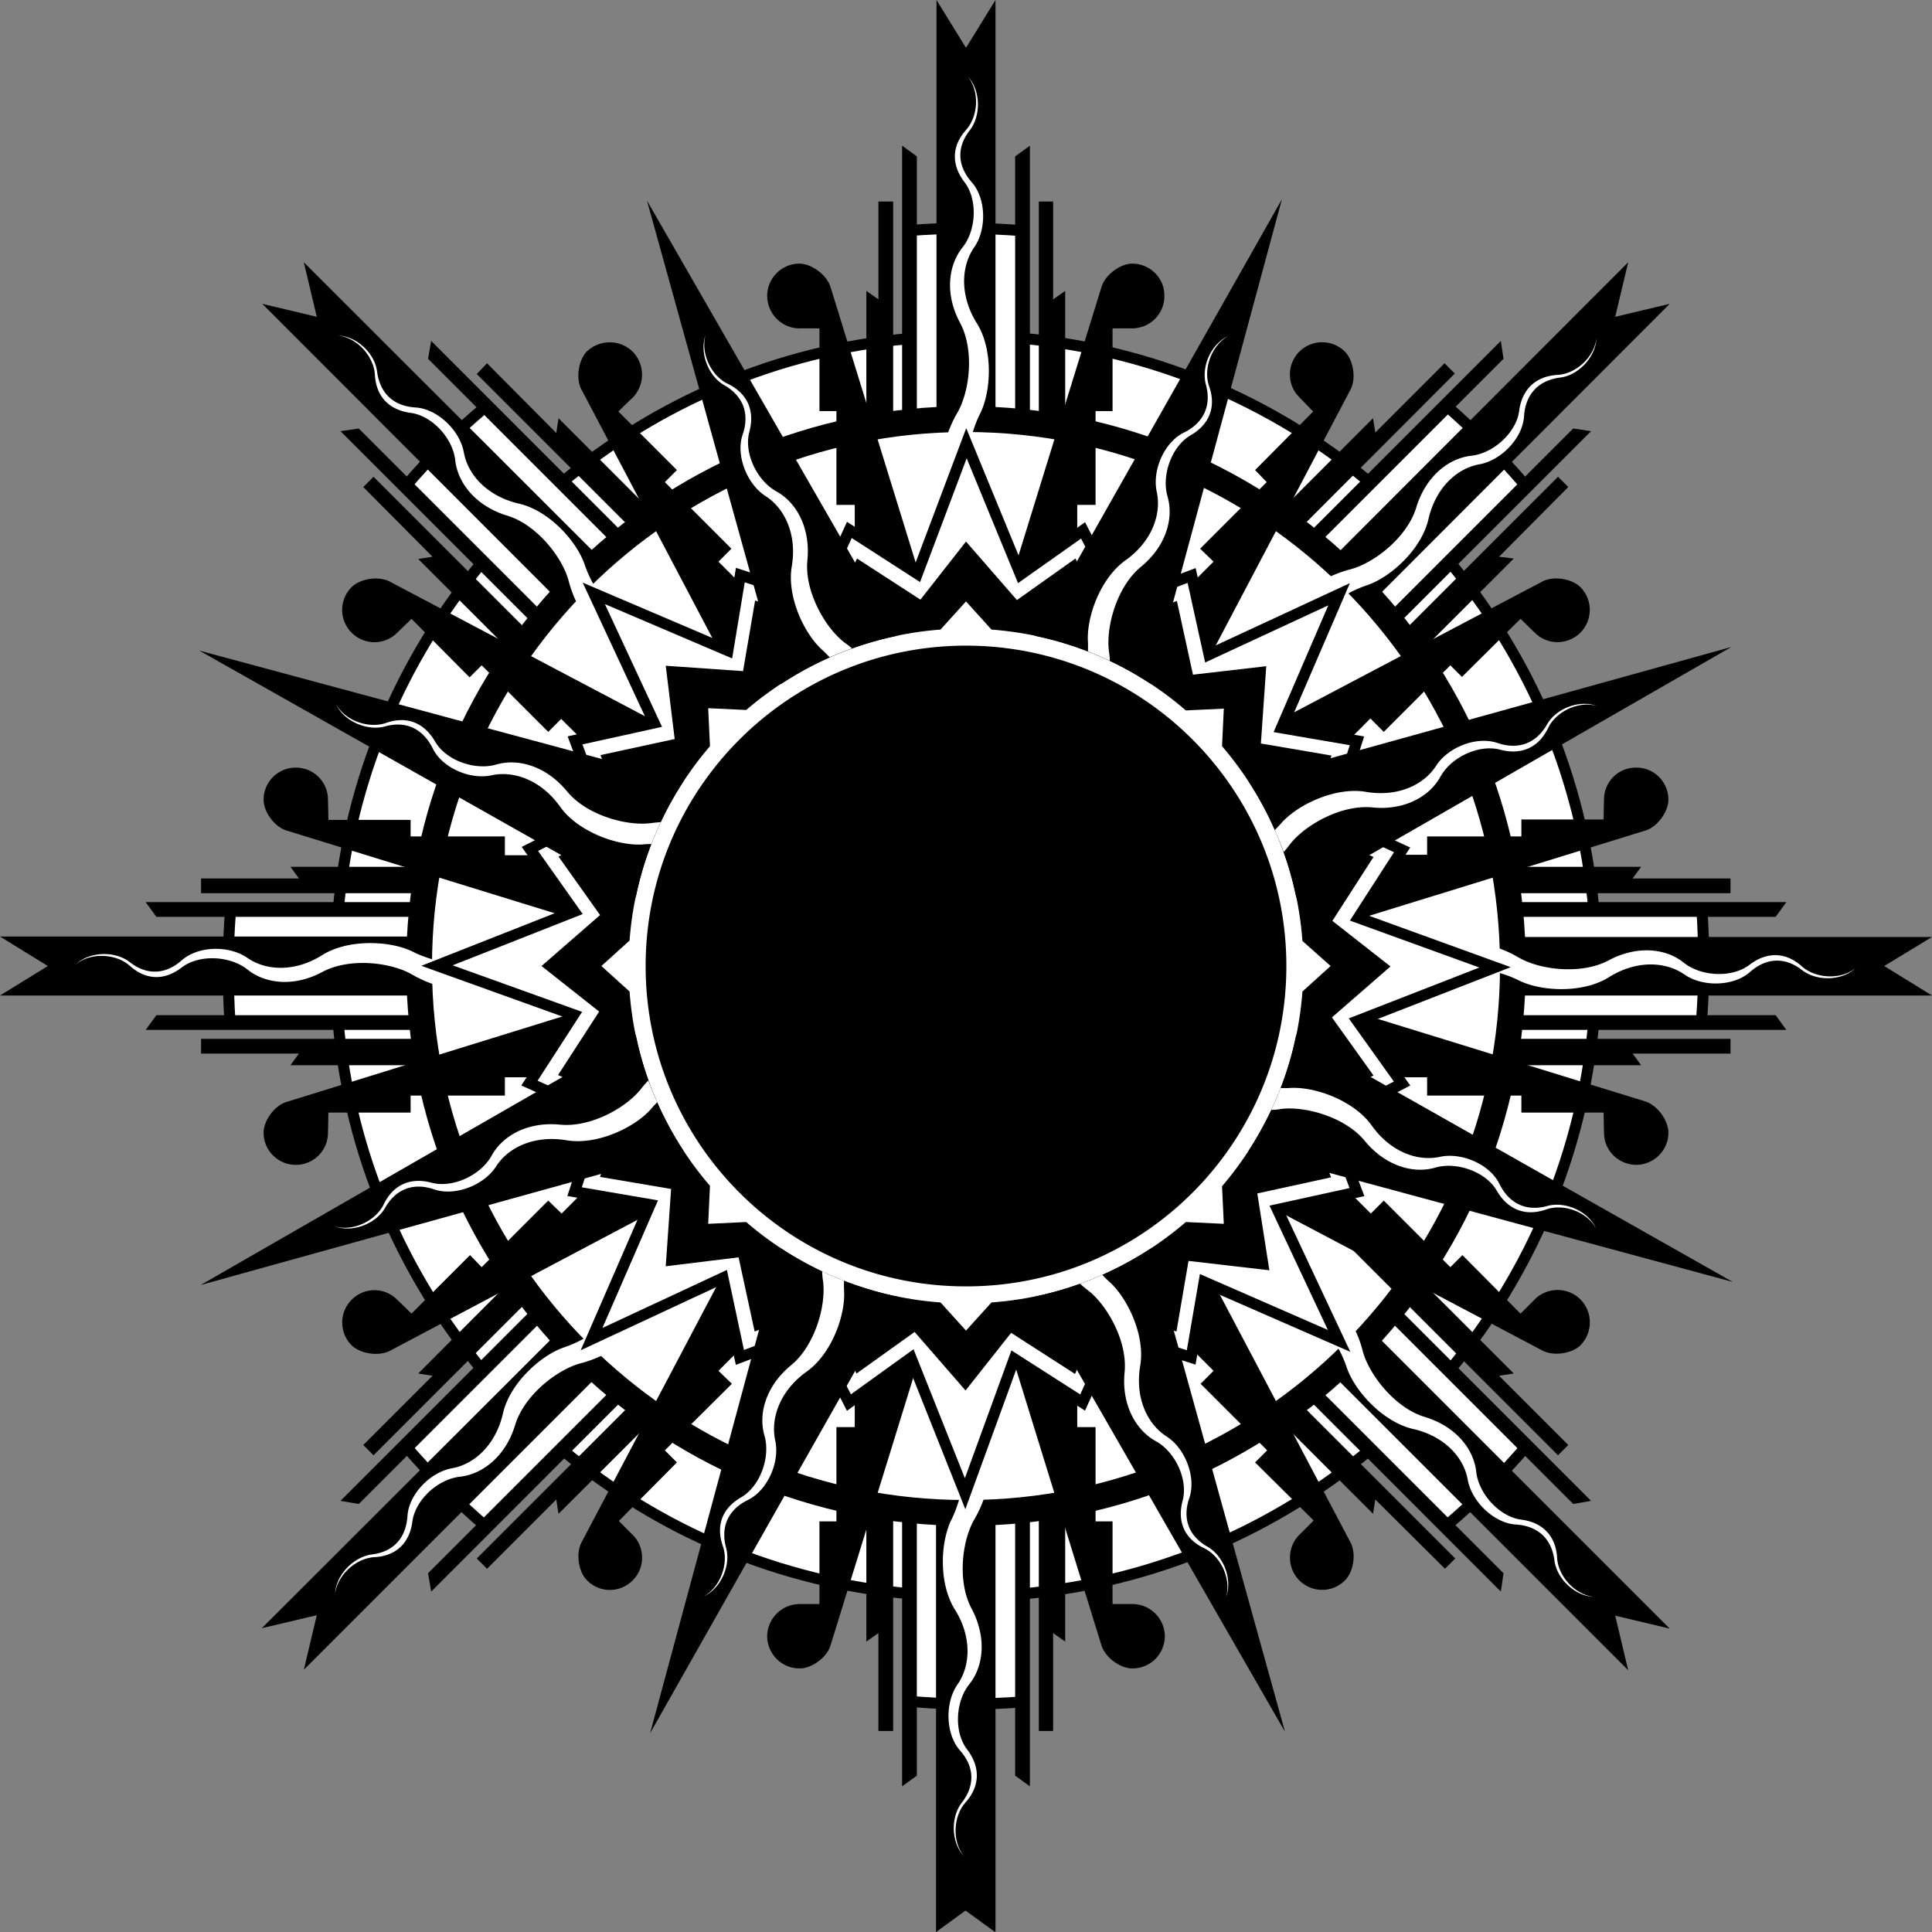
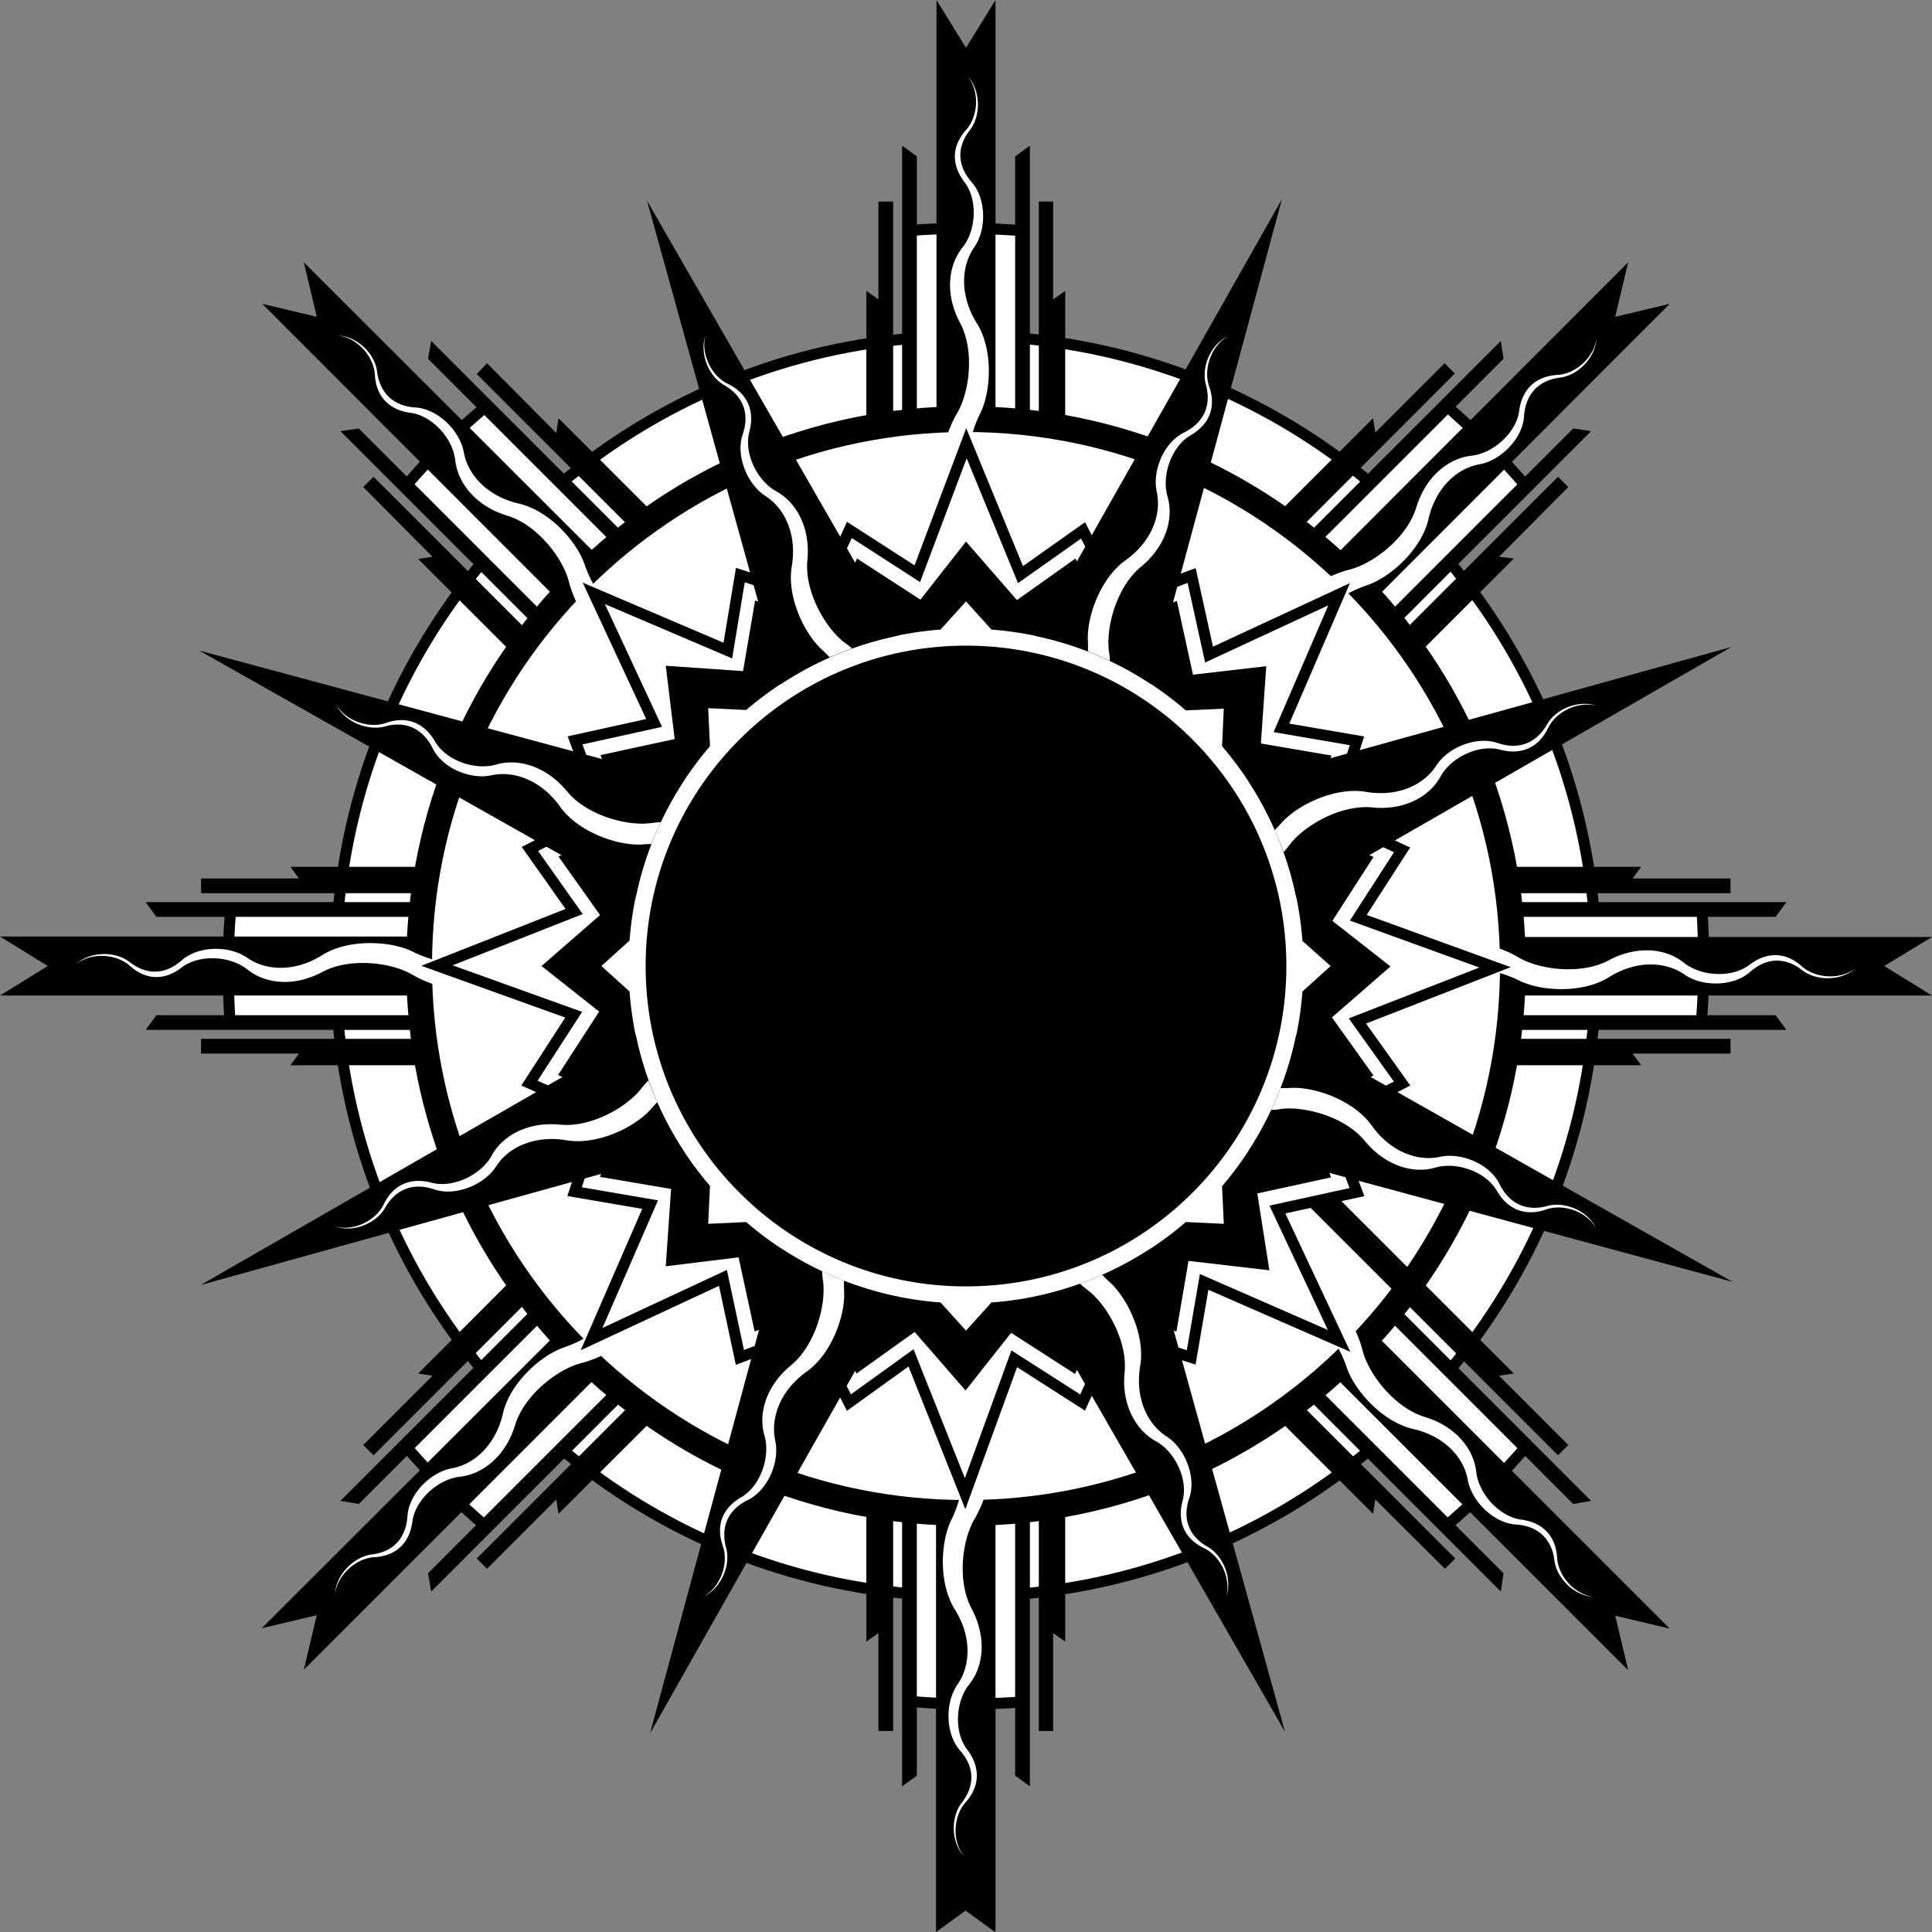
<svg xmlns="http://www.w3.org/2000/svg" width="576.531" height="576.536" viewBox="0 0 432.398 432.402">
  <rect x="0" y="0" width="432.398" height="432.402" fill="#808080" stroke="none" />
  <path style="fill:#fff;fill-opacity:1;fill-rule:nonzero;stroke:none" d="M470.227 447.875c.312-4.078.535-8.207.5-12.398.035-4.27-.13-8.59-.403-12.801h-24.199c-2.703-29.492-14.422-56.34-32.398-77.801l17.097-17c-2.722-3.121-5.484-6.2-8.398-9.102a196.818 196.818 0 0 0-9.403-8.796l-17.199 17.097c-21.457-17.883-48.34-29.512-77.8-32.097v-24.102c-4.106-.29-8.235-.512-12.399-.5a150.55 150.55 0 0 0-12.8.5l-.098 24.2c-29.426 2.628-56.27 14.347-77.704 32.3l-17-17c-3.152 2.648-6.226 5.41-9.199 8.398a155.956 155.956 0 0 0-8.699 9.403l17.102 17.097c-17.915 21.48-29.543 48.368-32.102 77.801h-24.102c-.32 4.133-.539 8.262-.5 12.403-.039 4.32.125 8.64.403 12.898h24.199c2.7 29.445 14.418 56.293 32.398 77.7l-17.097 17.1c2.719 3.079 5.48 6.153 8.398 9.098a187.05 187.05 0 0 0 9.403 8.704l17.199-17.102c21.449 17.938 48.332 29.566 77.8 32.102v24.097c4.102.348 8.231.567 12.399.602 4.293-.035 8.613-.2 12.8-.5l.098-24.2c29.418-2.675 56.266-14.394 77.704-32.402l17 17.102c3.144-2.696 6.222-5.457 9.199-8.403a192.487 192.487 0 0 0 8.699-9.398l-17.102-17.102c17.91-21.523 29.54-48.406 32.102-77.898h24.102" transform="translate(-89.426 -219.273)" />
  <path style="fill:none;stroke:#000;stroke-width:24.723;stroke-linecap:butt;stroke-linejoin:miter;stroke-miterlimit:4;stroke-opacity:1" d="M4702.266 3941.25c3.125 40.781 5.351 82.07 5 123.984.351 42.696-1.29 85.899-4.024 128.008H4461.25c-27.031 294.922-144.219 563.399-323.984 778.008l170.976 170c-27.226 31.21-54.844 61.992-83.984 91.016-30.703 30.78-62.383 60.156-94.024 87.968l-171.992-170.976c-214.57 178.828-483.398 295.117-778.008 320.976v241.016c-41.054 2.89-82.343 5.117-123.984 5-42.969.117-86.172-1.523-128.008-5l-.976-241.992c-294.258-26.29-562.696-143.477-777.032-323.008l-170 170c-31.523-26.484-62.265-54.102-91.992-83.984-30.078-29.961-59.453-61.641-86.992-94.024l171.016-170.976c-179.141-214.805-295.43-483.672-321.016-778.008h-241.016c-3.203-41.328-5.39-82.617-5-124.024-.39-43.203 1.25-86.406 4.024-128.984h241.992c26.992-294.453 144.18-562.93 323.984-776.992l-170.976-171.016c27.187-30.781 54.805-61.523 83.984-90.976 30.664-30.352 62.344-59.727 94.024-87.032l171.992 171.016c214.492-179.375 483.32-295.664 778.008-321.016v-240.976c41.015-3.477 82.304-5.664 123.984-6.016 42.93.352 86.133 1.992 128.008 5l.976 241.992c294.18 26.758 562.657 143.946 777.032 324.024l170-171.016c31.445 26.953 62.226 54.57 91.992 84.024 30.039 30.39 59.414 62.07 86.992 93.984l-171.016 171.016c179.102 215.234 295.391 484.062 321.016 778.984Zm0 0" transform="matrix(.1 0 0 -.1 -89.426 622.727)" />
  <path style="fill:#000;fill-opacity:1;fill-rule:nonzero;stroke:none" d="m305.625 229.977-6.602-10.704v128.301h13.204v-128.3l-6.602 10.703m-145.301 60.199-12.199-2.903 90.602 90.704 9.398-9.403-90.7-90.597 2.9 12.199m-60.2 145.301-10.7 6.597h128.2v-13.199h-128.2l10.7 6.602m60.199 145.296-2.898 12.204 90.597-90.602-9.296-9.3-90.704 90.6 12.301-2.902m145.301 60.204 6.602 10.699v-128.2h-13.204v128.2l6.602-10.7m145.301-60.101 12.199 2.898-90.7-90.699-9.3 9.301 90.7 90.7-2.9-12.2m60.2-145.398 10.7-6.5h-128.2v13.097h128.2l-10.7-6.597m-60.199-145.301 2.898-12.2-90.597 90.7 9.296 9.3 90.602-90.703-12.2 2.903m-164.902-25.801v21.898l-2.699-1.898v62.398h6v-82.398h-3.3m5.3-12.5v94.898h3.301v-92.5l-3.3-2.398m33.8 12.5v21.898l2.7-1.898v62.398h-5.9v-82.398h3.2m-5.199-12.5v94.898h-3.301v-92.5l3.3-2.398m-149.198 76.398 15.5 15.602-3.204.5 44.102 44.102 1.898-1.801.5-.5 1.801-1.903-58.3-58.296-2.297 2.296m-5.102-12.5 67.102 67.102 2.398-2.3-65.398-65.4-4.102.598m32.801-15.199 15.5 15.602.5-3.301 44.199 44.2-1.898 1.902-.5.398-1.801 1.898-58.301-58.296 2.3-2.403m-12.499-5 67.097 67.102-2.398 2.3-65.398-65.402.699-4m-51.5 159.5h21.898l-1.898 2.602h62.5v-5.903h-82.5v3.301m-12.403-5.301h94.903v-3.296h-92.5l-2.403 3.296m12.403-33.898h21.898l-1.898-2.602h62.5v5.903h-82.5v-3.301m-12.403 5.301h94.903v3.3h-92.5l-2.403-3.3m63.903 154.301 67.097-67.102-2.398-2.398-65.398 65.398.699 4.102m-15.199-32.801 15.5-15.5-3.204-.5 44.102-44.2 4.2 4.2-58.302 58.3-2.296-2.3m-5.102 12.5 67.102-67.102 2.398 2.403-65.398 65.398-4.102-.7" transform="translate(-89.426 -219.273)" />
  <path style="fill:#000;fill-opacity:1;fill-rule:nonzero;stroke:none" d="m305.523 646.875 6.602 4.8V523.478h-13.2v128.199l6.598-4.801m19.602-40.2v-21.903l2.7 1.903v-62.5h-5.9v82.5h3.2m-5.199 12.398v-94.898h-3.301v92.5l3.3 2.398m-33.902-12.398v-21.903l-2.699 1.903v-62.5h6v82.5h-3.3m5.3 12.398v-94.898h3.301v92.5l-3.3 2.398m154.198-63.898-67.097-67.102-2.301 2.403 65.398 65.398 4-.7m-32.699 15.2-15.597-15.5-.5 3.2-44.102-44.098 1.8-1.903.5-.5 1.9-1.8 58.3 58.3-2.3 2.301m12.499 5.102-67.097-67.102 2.296-2.398 65.403 65.398-.602 4.102m51.403-159.602h-21.903l1.903-2.602h-62.403v5.903h82.403v-3.301m12.5 5.301h-94.903v3.3h92.5l2.403-3.3m-12.5 33.898h-21.903l1.903 2.602h-62.403v-5.903h82.403v3.301m12.5-5.301h-94.903v-3.296h92.5l2.403 3.296m-63.903-154.199-67.097 67.102 2.296 2.3 65.403-65.402-.602-4m15.102 32.699-15.5 15.602 3.3.398-44.203 44.204-1.898-1.801-.398-.5-1.903-1.903 58.301-58.296 2.3 2.296m-27.698-27.699-15.5 15.5-.5-3.199-44.204 44.2 1.903 1.8.5.5 1.8 1.898 58.297-58.398-2.296-2.3m32.796 15.198-67.097 67.102-2.301-2.3 65.398-65.4 4 .598M198.426 570.375l15.5-15.5.5 3.2 44.199-44.098-1.898-1.903-2.301-2.3-58.301 58.3 2.3 2.301" transform="translate(-89.426 -219.273)" />
  <path style="fill:#fff;fill-opacity:1;fill-rule:nonzero;stroke:none" d="M305.625 557.875c67.598.031 122.402-54.773 122.398-122.398.004-67.575-54.8-122.38-122.398-122.403-67.602.024-122.406 54.828-122.398 122.403-.008 67.625 54.796 122.43 122.398 122.398" transform="translate(-89.426 -219.273)" />
  <path style="fill:none;stroke:#000;stroke-width:57.688;stroke-linecap:butt;stroke-linejoin:miter;stroke-miterlimit:4;stroke-opacity:1" d="M3056.25 2841.25c675.977-.313 1224.023 547.734 1223.984 1223.984.04 675.743-548.007 1223.79-1223.984 1224.024-676.016-.235-1224.063-548.281-1223.984-1224.024-.078-676.25 547.968-1224.296 1223.984-1223.984zm0 0" transform="matrix(.1 0 0 -.1 -89.426 622.727)" />
-   <path style="fill:#000;fill-opacity:1;fill-rule:nonzero;stroke:none" d="m297.727 356.074-22.403-72.5c-.851-2.844-4.316-5.289-7-5.3-3.941.011-7.18 3.25-7.199 7.203.02 4.027 3.258 7.261 7.2 7.296.425-.035 4.5 0 4.5 0v18.5h3.8v21h4.102v23.801h17m15.796 0 22.403-72.5c.82-2.844 4.281-5.289 6.898-5.3 4.012.011 7.246 3.25 7.2 7.203.046 4.027-3.188 7.261-7.2 7.296-.355-.035-4.398 0-4.398 0v18.5h-3.801v21h-4.102v23.801h-17m-69.699 28.801-67.097-35.398c-2.57-1.387-6.747-.668-8.602 1.199-2.832 2.82-2.832 7.394 0 10.199a7.17 7.17 0 0 0 10.2 0c.277-.246 3.198-3.102 3.198-3.102l13 13.102 2.704-2.7 14.898 14.9 2.898-2.9 16.801 16.7 12-12m11.199-11.102-35.398-67.199c-1.434-2.52-.715-6.695 1.102-8.597 2.87-2.786 7.445-2.786 10.296 0a7.374 7.374 0 0 1 0 10.296c-.296.227-3.199 3.102-3.199 3.102l13.102 13.102-2.7 2.699 14.899 14.898-2.898 2.903 16.796 16.796-12 12m-28.796 69.602-72.602 22.5c-2.773.777-5.219 4.238-5.2 6.898-.019 3.97 3.216 7.207 7.2 7.204 3.996.004 7.234-3.235 7.2-7.204.034-.398.1-4.5.1-4.5h18.4v-3.796h21.1v-4.102h23.802v-17m0-15.801-72.602-22.398c-2.773-.797-5.219-4.262-5.2-6.903a7.164 7.164 0 0 1 7.2-7.199c3.996-.02 7.234 3.215 7.2 7.2.034.382.1 4.5.1 4.5h18.4v3.703h21.1v4.199h23.802v16.898m28.796 69.699-35.398 67.102c-1.414 2.594-.695 6.77 1.2 8.602 2.792 2.855 7.366 2.855 10.198 0 2.813-2.79 2.813-7.364 0-10.204-.277-.25-3.097-3.097-3.097-3.097l13-13.102-2.7-2.699 15-14.898-3-2.903 16.797-16.8-12-12m-11.199-11.2-67.097 35.5c-2.551 1.36-6.73.64-8.602-1.199-2.813-2.848-2.813-7.422 0-10.2 2.828-2.866 7.406-2.866 10.2 0 .292.223 3.198 3.098 3.198 3.098l13.102-13.097 2.602 2.699 14.898-14.898 3 2.898 16.7-16.8 12 12m69.698 28.902 22.403 72.5c.847 2.796 4.308 5.242 6.898 5.199 4.04.043 7.274-3.192 7.301-7.2-.027-3.972-3.262-7.21-7.3-7.203-.329-.008-4.4 0-4.4 0v-18.5h-3.8v-21.097h-4.102v-23.7h-17m-15.796.001-22.403 72.5c-.828 2.796-4.289 5.242-6.898 5.199-4.016.043-7.254-3.192-7.301-7.2.047-3.972 3.285-7.21 7.3-7.203.352-.008 4.4 0 4.4 0v-18.5h3.8v-21.097h4.102v-23.7h17m69.699-28.902 67.097 35.403c2.567 1.437 6.743.718 8.602-1.102a7.314 7.314 0 0 0 0-10.3c-2.816-2.786-7.39-2.786-10.2 0-.28.304-3.198 3.198-3.198 3.198l-13-13.097-2.704 2.699-14.898-14.898-2.898 2.898-16.801-16.8-12 12m-11.199 11.198 35.398 67.102c1.43 2.574.71 6.754-1.2 8.602-2.777 2.835-7.35 2.835-10.198 0-2.797-2.805-2.797-7.383 0-10.204.293-.265 3.199-3.199 3.199-3.199l-13.102-13 2.7-2.699-14.899-14.898 2.898-2.903-16.796-16.8 12-12m28.796-69.7 72.602-22.398c2.77-.824 5.215-4.285 5.2-6.903.015-4.011-3.22-7.246-7.2-7.199a7.106 7.106 0 0 0-7.2 7.2c-.038.355-.1 4.402-.1 4.402h-18.4v3.8h-21.1v4.098h-23.802v17m0 15.801 72.602 22.398c2.77.856 5.215 4.317 5.2 7 .015 3.942-3.22 7.176-7.2 7.204-4.004-.028-7.238-3.262-7.2-7.204-.038-.425-.1-4.5-.1-4.5h-18.4v-3.796h-21.1v-4.102h-23.802v-17m-28.796-69.602 35.398-67.199c1.41-2.539.691-6.715-1.2-8.597-2.796-2.805-7.37-2.805-10.198 0-2.817 2.84-2.817 7.414 0 10.199.273.304 3.097 3.199 3.097 3.199l-13 13.102 2.602 2.699-14.903 14.898 3 2.903-16.796 16.796 12 12m11.097 11.102 67.2-35.398c2.546-1.407 6.722-.688 8.601 1.199 2.809 2.8 2.809 7.375 0 10.199-2.836 2.82-7.41 2.82-10.2 0-.296-.27-3.198-3.102-3.198-3.102l-13.102 13-2.602-2.597-14.898 14.898-3-3-16.7 16.801-12.1-12" transform="translate(-89.426 -219.273)" />
  <path style="fill:#000;fill-opacity:1;fill-rule:nonzero;stroke:none" d="m440.426 542.676-15.5-15.5 3.3-.5-44.203-44.2-1.898 1.899-.398.5-1.903 1.8 58.301 58.302 2.3-2.301" transform="translate(-89.426 -219.273)" />
  <path style="fill:#fff;fill-opacity:1;fill-rule:nonzero;stroke:none" d="M226.625 355.875a27.273 27.273 0 0 1-6.3-10.102c-1.731-5.312-8.012-12.25-14.802-13.796-6.882-1.59-11.37-6.297-12.296-11.5-.891-4.88-5.872-9.653-10.704-10-4.902-.262-8.039-3.079-8.699-8-.449-3.954-4.387-7.907-8.699-8.102 4.29.492 7.95 4.703 8.2 8.7.245 4.933 3.187 7.956 8 8.6 4.855.634 9.5 5.731 10 10.7.62 5.215 4.777 10.215 11.6 12.3 6.606 1.977 12.4 9.329 13.802 14.7 1.078 4.133 3.128 7.758 5.699 10.7l4.199-4.2m-33.102 79.199c-3.914-.074-7.921-.918-11.699-2.8-4.953-2.461-14.3-2.922-20.199.703-5.988 3.824-12.488 3.671-16.8.699-4.102-2.875-11-2.727-14.7.5-3.613 3.222-7.824 3.449-11.7.398-3.183-2.441-8.765-2.449-12 .5 3.43-2.722 8.997-2.332 12 .301 3.66 3.328 7.88 3.387 11.7.398 3.918-2.949 10.809-2.62 14.7.5 4.1 3.282 10.577 3.88 16.8.5 6.145-3.242 15.441-2.14 20.2.704 3.714 2.12 7.726 3.234 11.698 3.5v-5.903m32.5 79.403c-2.796 2.683-6.226 4.921-10.199 6.296-5.273 1.727-12.215 8.008-13.8 14.704-1.547 6.976-6.254 11.464-11.399 12.398-4.938.883-9.71 5.863-10 10.7-.32 4.898-3.137 8.034-8 8.6-4.012.544-7.965 4.481-8.2 8.802.532-4.297 4.743-7.957 8.802-8.204 4.87-.25 7.894-3.187 8.5-8 .668-4.859 5.77-9.503 10.699-10 5.254-.625 10.254-4.78 12.3-11.597 2.016-6.614 9.368-12.406 14.7-13.801 4.172-1.086 7.797-3.137 10.8-5.7l-4.203-4.198m79.102 33.097c-.035 3.91-.879 7.918-2.7 11.7-2.523 4.949-2.988 14.296.7 20.203 3.766 5.98 3.61 12.48.602 16.796-2.836 4.098-2.692 10.997.5 14.704 3.261 3.605 3.488 7.816.5 11.699-2.504 3.176-2.512 8.758.398 12-2.684-3.438-2.297-9.004.398-12 3.27-3.668 3.329-7.887.403-11.801-3.012-3.824-2.688-10.715.398-14.602 3.32-4.105 3.918-10.582.602-16.898-3.305-6.05-2.207-15.348.597-20.102 2.164-3.718 3.278-7.73 3.602-11.699h-6m79.398-32.5c2.723 2.797 4.965 6.227 6.301 10.2 1.766 5.273 8.047 12.21 14.801 13.8 6.918 1.543 11.406 6.25 12.3 11.403.923 4.93 5.903 9.703 10.802 10 4.835.312 7.972 3.128 8.597 8 .485 4.003 4.422 7.957 8.801 8.199-4.355-.54-8.016-4.75-8.2-8.801-.312-4.879-3.25-7.902-8.1-8.5-4.821-.676-9.466-5.777-10-10.7-.587-5.26-4.743-10.26-11.598-12.3-6.575-2.023-12.372-9.375-13.801-14.7-1.047-4.179-3.098-7.804-5.7-10.8l-4.203 4.2m33.204-79.098c3.847.027 7.855.87 11.597 2.699 4.989 2.515 14.336 2.98 20.2-.7 6.023-3.773 12.523-3.62 16.902-.601 4.039 2.828 10.933 2.684 14.597-.5 3.649-3.27 7.86-3.496 11.704-.5 3.214 2.496 8.796 2.508 12-.398-3.399 2.675-8.965 2.285-12-.403-3.63-3.273-7.844-3.332-11.704-.398-3.882 3.004-10.773 2.68-14.699-.403-4.066-3.324-10.543-3.921-16.8-.597-6.11 3.297-15.407 2.195-20.2-.602-3.68-2.168-7.691-3.281-11.597-3.597v6m-32.5-79.403c2.734-2.73 6.164-4.969 10.097-6.3 5.309-1.77 12.25-8.051 13.801-14.797 1.582-6.926 6.29-11.414 11.5-12.301 4.871-.93 9.645-5.91 9.898-10.801.356-4.844 3.172-7.98 8.102-8.602 3.945-.488 7.898-4.425 8.102-8.796-.5 4.347-4.711 8.007-8.704 8.199-4.933.304-7.96 3.246-8.597 8.097-.637 4.817-5.739 9.461-10.7 10-5.222.582-10.222 4.739-12.3 11.5-1.985 6.668-9.336 12.461-14.7 13.903-4.136 1.039-7.765 3.09-10.8 5.699l4.3 4.2m-79.203-33.2c.07-3.855.914-7.863 2.801-11.602 2.457-4.992 2.918-14.34-.8-20.199-3.731-6.023-3.579-12.527-.598-16.898 2.867-4.043 2.719-10.942-.5-14.602-3.23-3.648-3.457-7.863-.403-11.699 2.438-3.223 2.446-8.8-.5-12 2.72 3.39 2.329 8.957-.398 12-3.234 3.621-3.293 7.84-.3 11.7 2.945 3.878 2.616 10.769-.5 14.6-3.286 4.16-3.884 10.637-.5 16.9 3.238 6.109 2.14 15.402-.7 20.198-2.129 3.676-3.242 7.688-3.5 11.602h5.898" transform="translate(-89.426 -219.273)" />
  <path style="fill:#fff;fill-opacity:1;fill-rule:nonzero;stroke:none" d="m393.227 447.773 30.796-12-30.597-11.097 9.8-15.2-15.601-7.203 5.5-17.199-16.898-2.898 12.898-29.903-29.102 13.5-3.898-17.699-16 6-8.3-16.097-14 9.898-12.098-29.398-11 29.199-15.204-9.801-7.199 15.7-17.199-5.598-2.8 16.898-30-12.8 13.5 29-17.7 3.902 6 16.097-16.102 8.2 9.903 14-30.7 12.101 30.598 11-9.898 15.3 15.699 7.098-5.602 17.204 16.903 2.898-13.102 30.102 29.403-13.704 3.796 17.801 16.102-6.097 8.3 16.199 13.9-10 12.1 30.398 11-30.199 15.302 9.8 7.097-15.6 17.2 5.5 2.902-16.9 30.199 13.2-13.8-29.398 17.8-3.903-6-16 16.102-8.3-10-14" transform="translate(-89.426 -219.273)" />
  <path style="fill:none;stroke:#000;stroke-width:24.723;stroke-linecap:butt;stroke-linejoin:miter;stroke-miterlimit:4;stroke-opacity:1" d="m3932.266 3942.266 307.968 120-305.976 110.976 98.008 151.992-156.016 72.032 55 171.992-168.984 28.984 128.984 299.024-291.016-135-38.984 176.992-160-60-83.008 160.976-140-98.984-120.976 293.984-110-291.992-152.032 98.008-71.992-156.992-171.992 55.976-28.008-168.984-300 128.008 135-290-176.992-39.024 60-160.976-161.016-81.992 99.024-140-306.992-121.016 305.976-110-98.984-153.008 156.992-70.976-56.016-172.032 169.024-28.984-131.016-301.016 294.024 137.032 37.968-178.008 161.016 60.976 83.008-161.992 138.984 100 121.016-303.984 110 301.992 153.008-98.008 70.976 156.016 171.992-55 29.024 168.984 301.992-131.992-138.008 293.984 178.008 39.024-60 160 161.016 83.008zm0 0" transform="matrix(.1 0 0 -.1 -89.426 622.727)" />
  <path style="fill:#000;fill-opacity:1;fill-rule:nonzero;stroke:none" d="m387.523 446.977 13.102-11.403-13-10.199 9.2-14.3-14.598-6.598 5.199-16.102-15.801-2.7 1.2-17.3-16.4 1.898-3.6-16.5-15 5.602-7.7-15.102-13.102 9.301-11.398-13.097-10.2 13-14.198-9.204-6.704 14.602-16.097-5.2-2.7 15.802-17.3-1.204 2 16.403-16.602 3.597 5.602 15-15 7.704 9.3 13.097-13.101 11.403 12.898 10.199-9.199 14.199 14.602 6.7-5.2 16.1 15.899 2.7-1.2 17.3 16.302-2 3.597 16.598 15-5.597 7.801 15 13-9.301 11.398 13.102 10.204-12.903 14.296 9.2 6.602-14.598 16.102 5.097 2.699-15.796 18.097 2.097-2.699-17.199 16.5-3.602-5.597-15 15.097-7.796-9.3-13" transform="translate(-89.426 -219.273)" />
  <path style="fill:#fff;fill-opacity:1;fill-rule:nonzero;stroke:none" d="m363.324 493.176-.398-8.403c10.176-11.902 16.765-26.984 18-43.597l6.3-5.7-6.3-5.601c-1.223-16.617-7.805-31.703-18-43.602l.398-8.398-8.5.398c-11.832-10.25-26.914-16.84-43.5-18.097l-5.699-6.301-5.7 6.3c-16.546 1.247-31.632 7.829-43.5 18l-8.5-.402.4 8.5c-10.18 11.86-16.774 26.942-18 43.5l-6.302 5.704 6.301 5.699c1.215 16.57 7.797 31.656 18 43.5l-.398 8.5 8.5-.403c11.828 10.207 26.91 16.797 43.5 18l5.699 6.301 5.7-6.3c16.542-1.188 31.628-7.77 43.5-18l8.5.402" transform="translate(-89.426 -219.273)" />
  <path style="fill:#000;fill-opacity:1;fill-rule:nonzero;stroke:none" d="m242.426 394.074-108.403-29.199 97.704 55.2c1.902-9.388 5.617-18.173 10.699-26m-10.699 56.8-97.403 56 108.102-30c-5.07-7.754-8.785-16.535-10.7-26m32.501 47.801-29.301 108.5 55.3-97.7a75.944 75.944 0 0 1-26-10.8m56.797 10.801 56 97.398-30-108.2a76.15 76.15 0 0 1-26 10.802m58.5-58.602c-1.91 9.445-5.625 18.227-10.699 26l108.403 29.3-97.704-55.3m-10.699-56.801c5.067 7.809 8.781 16.59 10.7 26l97.402-56-108.102 30m-21.801-21.699 29.301-108.5-55.3 97.7a74.387 74.387 0 0 1 26 10.8m-56.797-10.801-56-97.398 30 108.199a74.283 74.283 0 0 1 26-10.8m15.398 145.601c39.598.031 71.703-32.07 71.7-71.7.003-39.574-32.102-71.68-71.7-71.703-39.605.024-71.707 32.13-71.7 71.704-.007 39.628 32.095 71.73 71.7 71.699" transform="translate(-89.426 -219.273)" />
  <path style="fill:#fff;fill-opacity:1;fill-rule:nonzero;stroke:none" d="M233.227 408.273c.644-.082 1.312-.09 2-.097a62.232 62.232 0 0 1 2.097-4.903 36.1 36.1 0 0 0-2.097.204c-5.551.77-14.555-1.774-18.903-7.102-4.55-5.523-10.762-7.45-15.8-6-4.794 1.41-11.286-.926-13.7-5.102-2.465-4.27-6.383-5.828-11-4.199-3.82 1.328-9.113-.441-11.199-4.199 1.82 3.894 6.98 6.02 10.898 5 4.704-1.356 8.508.469 10.704 4.8 2.093 4.427 8.406 7.2 13.296 6.098 5.122-1.078 11.188 1.266 15.301 7.102 4.016 5.598 12.828 8.746 18.403 8.398m1.296 52.801a36.34 36.34 0 0 0-1.398 1.602c-3.305 4.426-11.473 9-18.398 8.3-7.036-.687-12.79 2.344-15.301 7-2.422 4.32-8.664 7.258-13.403 6-4.683-1.265-8.554.403-10.699 4.797-1.734 3.664-6.726 6.157-10.898 5 4.082 1.438 9.23-.707 11.199-4.199 2.453-4.281 6.43-5.683 11-4.097 4.656 1.574 11.082-.93 13.8-5.102 2.821-4.45 8.766-7.078 15.802-5.898 6.796 1.156 15.257-2.848 18.898-7 .45-.551.918-1.032 1.398-1.5a93.509 93.509 0 0 1-2-4.903m43.801 44.801a42.684 42.684 0 0 1-4.898-2.102c.023.754.082 1.461.199 2.204.738 5.468-1.8 14.476-7.2 18.898-5.452 4.477-7.378 10.688-5.902 15.7 1.383 4.82-.953 11.312-5.199 13.8-4.203 2.39-5.761 6.309-4.097 11 1.293 3.746-.473 9.04-4.301 11.2 3.96-1.895 6.09-7.055 5-10.9-1.285-4.78.539-8.581 4.898-10.698 4.399-2.172 7.172-8.485 6.102-13.301-1.11-5.196 1.234-11.262 7-15.403 5.668-3.988 8.816-12.8 8.398-18.296-.011-.723-.023-1.391 0-2.102m81.403 59.602c-4.313-2.43-5.715-6.407-4.102-11 1.547-4.633-.957-11.059-5.102-13.704-4.476-2.894-7.105-8.84-5.898-15.898 1.129-6.773-2.879-15.234-7.102-18.898a15.8 15.8 0 0 1-1.398-1.403 58.485 58.485 0 0 1-5 2c.555.485 1.094.946 1.7 1.403 4.398 3.328 8.972 11.496 8.3 18.398-.715 7.059 2.316 12.812 6.898 15.398 4.395 2.348 7.332 8.59 6.102 13.301-1.293 4.711.375 8.582 4.8 10.7 3.634 1.761 6.126 6.753 4.9 10.902 1.507-4.059-.638-9.207-4.098-11.2m76-76.3c-4.711 1.308-8.512-.516-10.704-4.903-2.097-4.37-8.414-7.144-13.296-6.097-5.13 1.133-11.192-1.211-15.301-7-4.02-5.645-12.832-8.793-18.403-8.403-.648.04-1.32.051-2 0a50.391 50.391 0 0 1-2.097 4.903c.722 0 1.43-.059 2.097-.2 5.543-.714 14.551 1.825 18.903 7.2 4.543 5.476 10.754 7.402 15.8 5.898 4.79-1.355 11.282.98 13.7 5.2 2.46 4.23 6.379 5.788 11 4.203 3.816-1.375 9.11.394 11.199 4.199-1.824-3.938-6.984-6.067-10.898-5m-.102-107.699c-2.457 4.234-6.434 5.636-11 4.097-4.66-1.62-11.086.883-13.8 5.102-2.825 4.402-8.77 7.031-15.802 5.8-6.8-1.105-15.261 2.903-18.898 7.098-.453.504-.922.985-1.398 1.5a75.966 75.966 0 0 1 2 4.903c.453-.532.914-1.07 1.296-1.602 3.403-4.473 11.57-9.047 18.5-8.398 7.032.738 12.786-2.293 15.301-6.903 2.418-4.367 8.66-7.304 13.403-6 4.68 1.219 8.55-.449 10.699-4.898 1.73-3.61 6.722-6.102 10.898-4.903-4.086-1.48-9.234.665-11.199 4.204m-102.699-16.403a79.94 79.94 0 0 1 4.898 2.102c-.027-.7-.086-1.406-.199-2.102-.746-5.515 1.797-14.523 7.102-18.898 5.546-4.524 7.472-10.735 6-15.801-1.387-4.766.949-11.258 5.199-13.7 4.195-2.437 5.754-6.355 4.097-11-1.3-3.792.47-9.085 4.301-11.198-3.969 1.847-6.094 7.007-5 10.898 1.281 4.73-.543 8.535-4.898 10.7-4.403 2.124-7.176 8.437-6.102 13.3 1.106 5.148-1.238 11.215-7 15.3-5.672 4.044-8.82 12.856-8.398 18.4.008.675.015 1.343 0 2m-81.403-59.598c4.309 2.48 5.711 6.457 4.102 11.097-1.55 4.586.953 11.012 5.102 13.7 4.472 2.851 7.101 8.796 5.898 15.8-1.133 6.828 2.871 15.29 7.102 18.903.472.476.953.945 1.398 1.398a138.81 138.81 0 0 1 5-2c-.559-.43-1.102-.89-1.7-1.3-4.402-3.376-8.976-11.544-8.3-18.4.71-7.105-2.32-12.859-6.898-15.402-4.399-2.39-7.336-8.628-6.102-13.296 1.29-4.758-.379-8.63-4.8-10.801-3.637-1.703-6.13-6.696-5-10.903-1.41 4.114.734 9.262 4.198 11.204" transform="translate(-89.426 -219.273)" />
</svg>